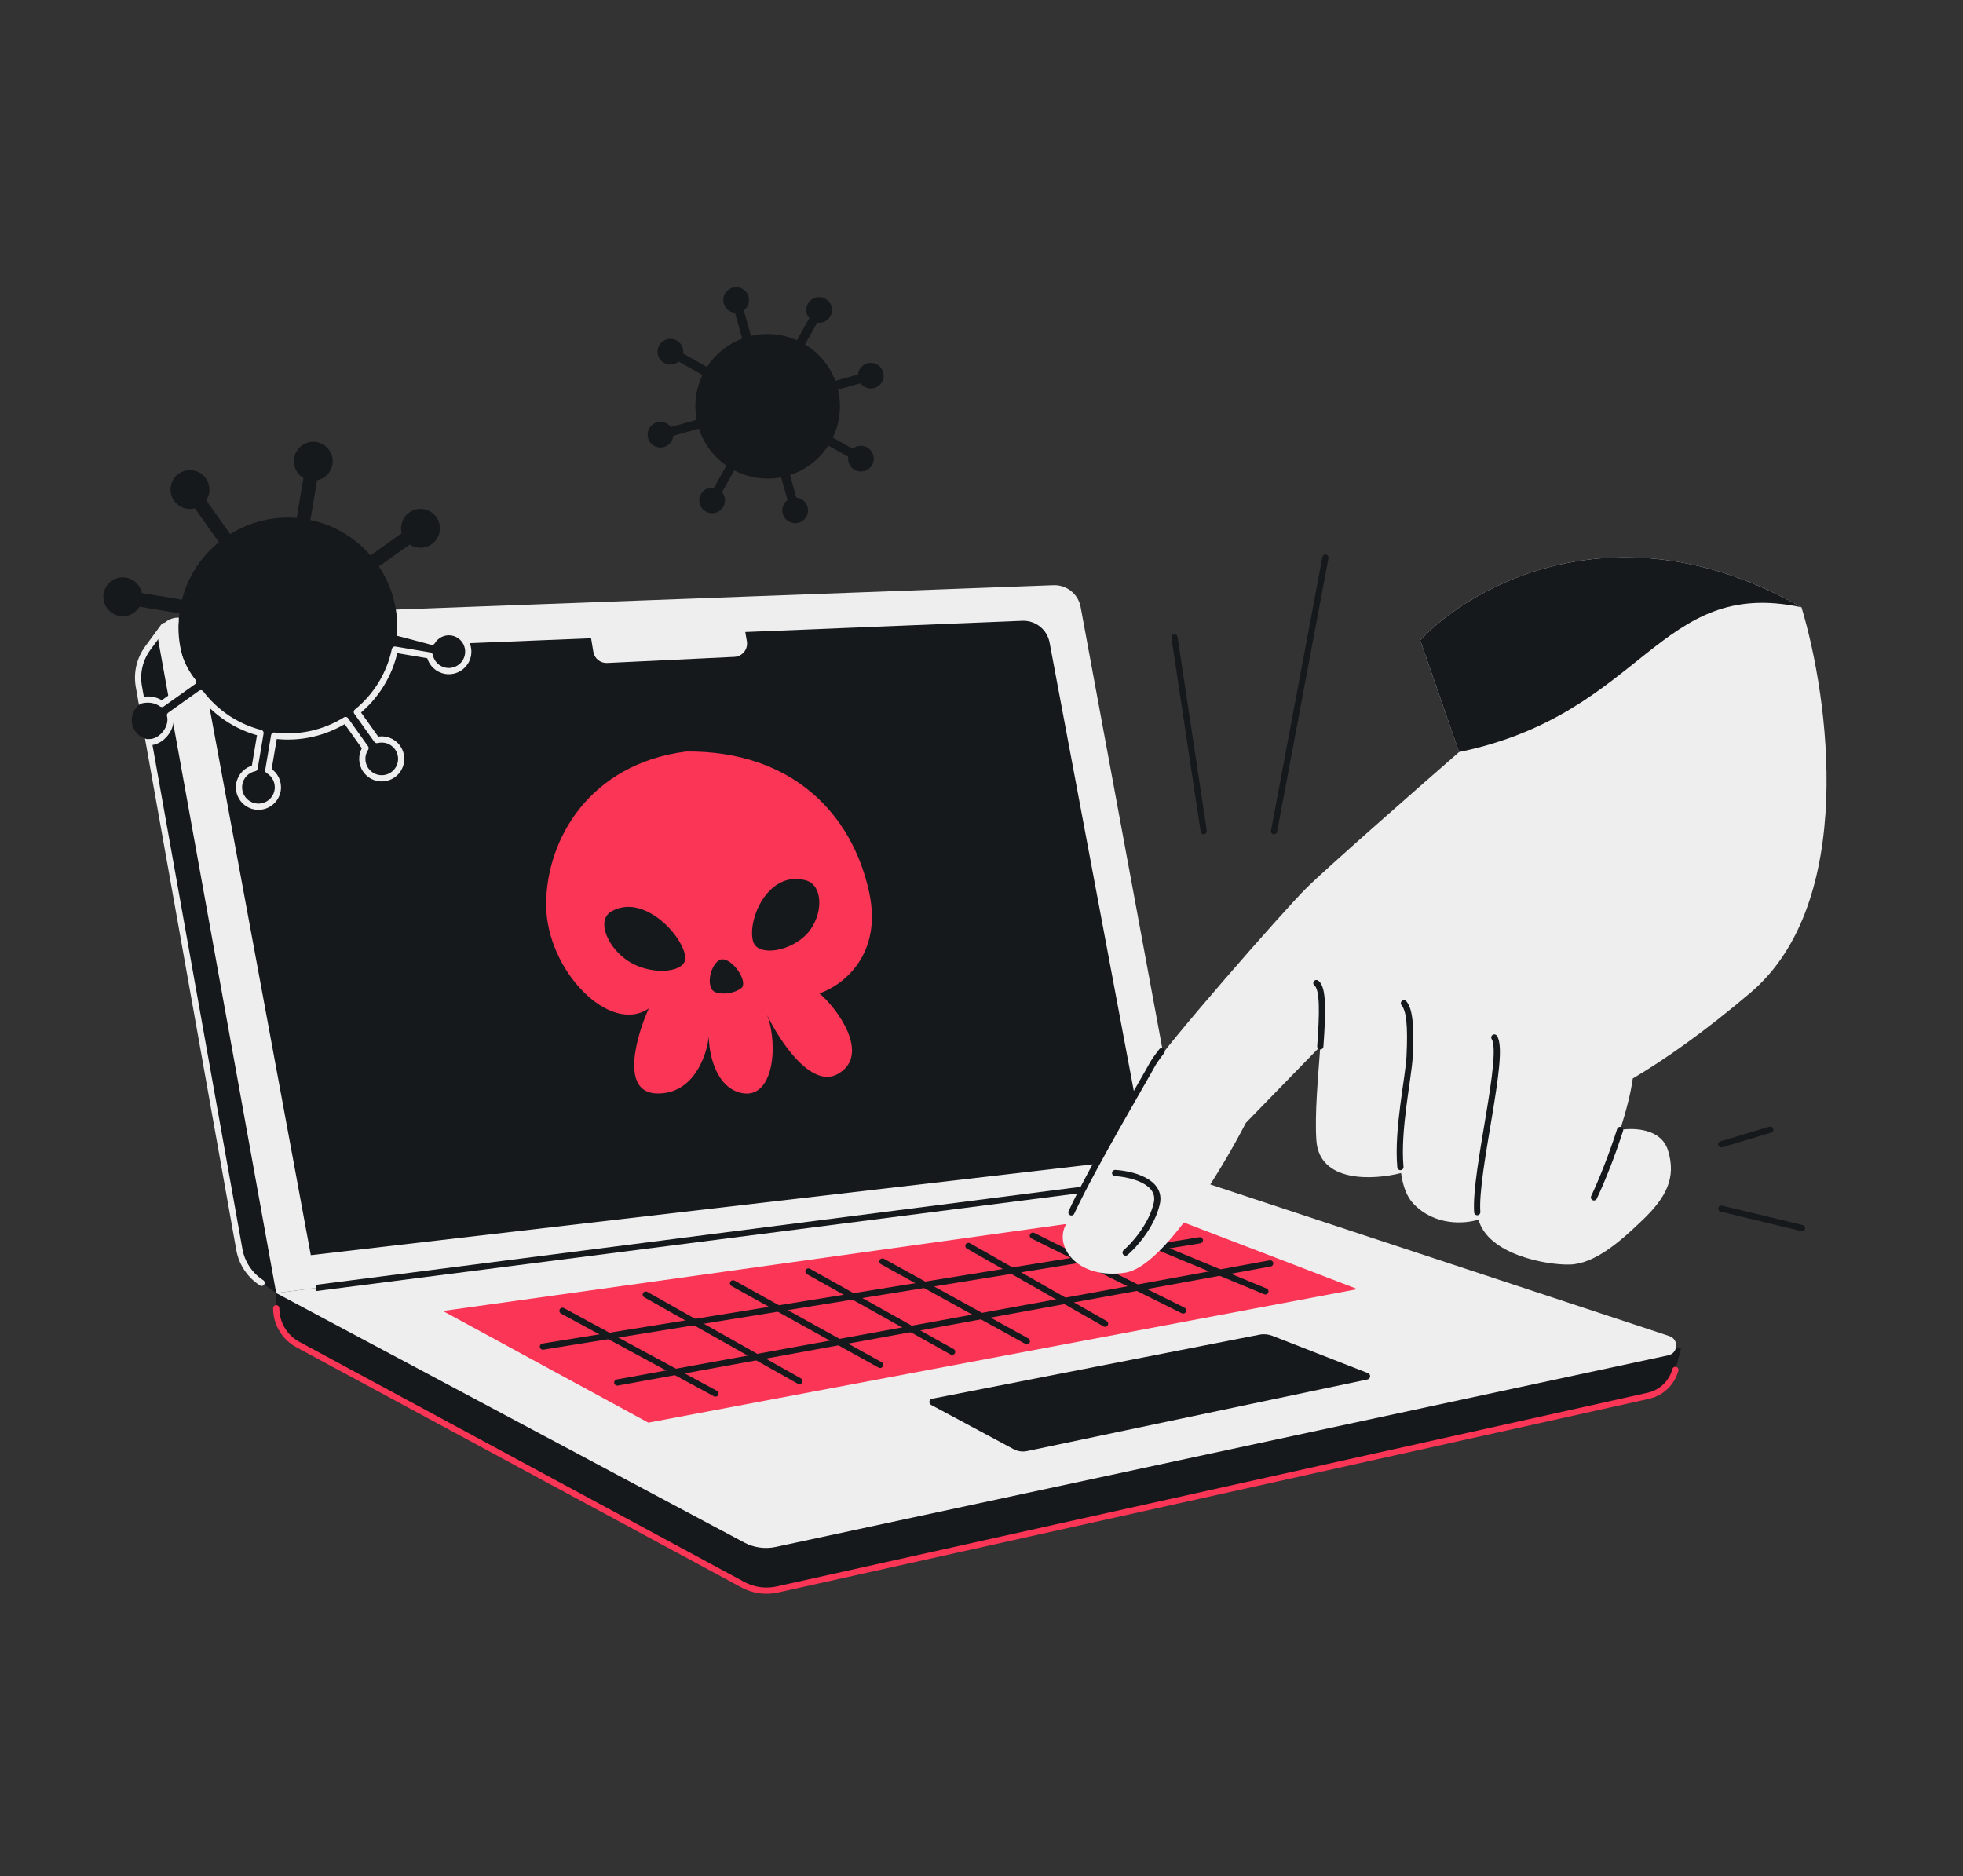
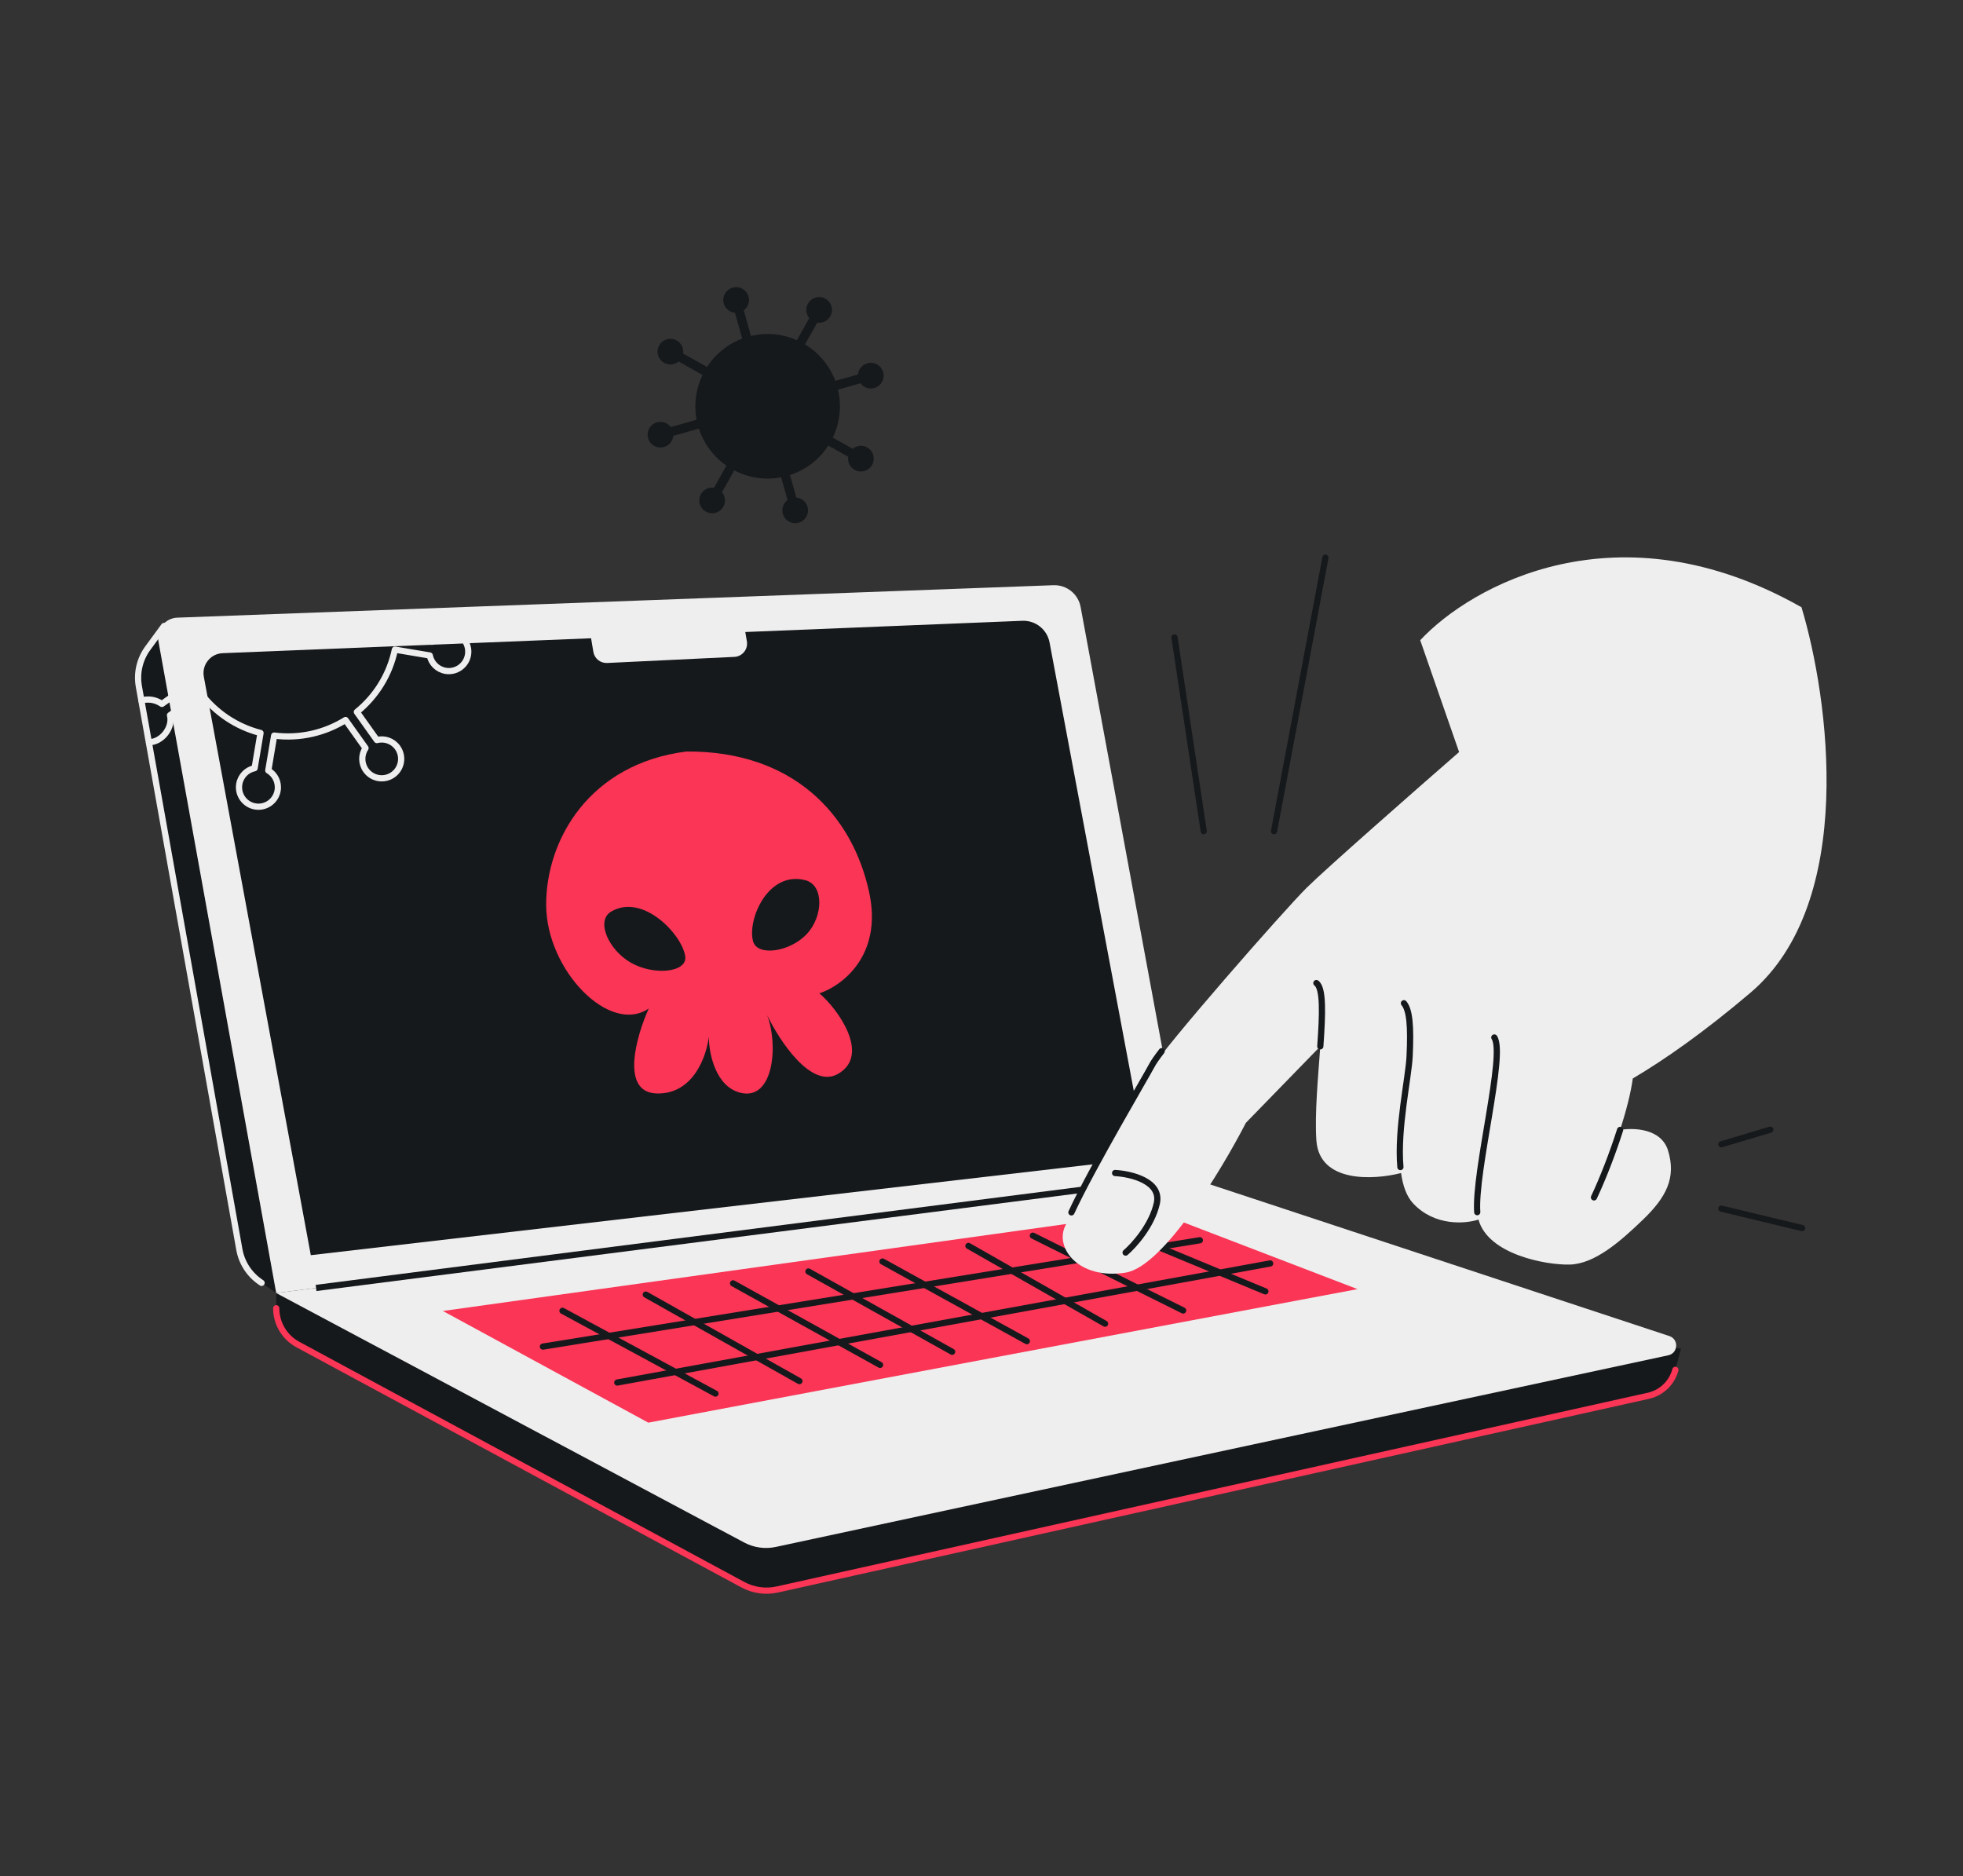
<svg xmlns="http://www.w3.org/2000/svg" width="632" height="604" viewBox="0 0 632 604" fill="none">
  <rect x="0" y="0" width="632" height="604" fill="#333333" stroke="none" />
  <g clip-path="url(#clip0_1781_344)">
    <path d="M88.931 416.272L50.57 203.191L46.898 208.926C44.717 212.332 43.9 216.435 44.611 220.417L77.068 402.261C77.817 406.456 80.2 410.181 83.695 412.619L88.931 416.272Z" fill="#16191C" />
    <path d="M52.823 201.513L47.571 208.674C44.971 212.219 43.937 216.674 44.71 221.002L77.063 402.263C77.811 406.457 80.195 410.183 83.689 412.62L84.217 412.989" stroke="#EEEEEE" stroke-width="2" stroke-linecap="round" />
    <path d="M331.437 399.682L541.208 434.162L539.761 439.622C538.428 444.654 534.401 448.522 529.32 449.652L250.269 511.7C246.497 512.538 242.548 511.99 239.148 510.155L96.242 433.032C91.737 430.6 88.928 425.893 88.928 420.774V416.272L331.437 399.682Z" fill="#16191C" />
    <path d="M88.929 421.159V421.159C88.929 426.04 91.607 430.529 95.903 432.847L239.148 510.153C242.549 511.989 246.497 512.537 250.269 511.698L530.699 449.345C534.933 448.403 538.289 445.179 539.4 440.986V440.986" stroke="#FA3556" stroke-width="2" stroke-linecap="round" />
    <path d="M381.829 378.731L88.925 416.272L239.576 496.573C242.702 498.24 246.317 498.746 249.781 498.002L537.115 436.308C540.318 435.62 540.559 431.14 537.448 430.113L381.829 378.731Z" fill="#EEEEEE" />
    <path d="M437.047 415.005L371.967 390.037L142.591 422.041L208.729 457.995L437.047 415.005Z" fill="#FA3556" />
-     <path d="M440.439 442.047L409.655 430.039C408.33 429.522 406.885 429.392 405.489 429.666L300.079 450.295C299.091 450.488 298.891 451.815 299.779 452.291L326.313 466.518C327.648 467.233 329.192 467.455 330.674 467.143L440.271 444.094C441.313 443.875 441.432 442.434 440.439 442.047Z" fill="#16191C" />
    <path d="M386.302 399.275L174.795 433.51M198.738 445.075L408.934 406.739" stroke="#16191C" stroke-width="2" stroke-linecap="round" />
    <path d="M407.398 415.737L354.849 393.951M332.538 397.801L380.915 421.88M311.791 401.096L355.779 426.134M330.601 431.759L284.119 406.119M260.279 409.333L306.548 435.174M283.346 439.393L236.013 413.15M207.915 416.766L257.377 444.616M230.344 448.634L181.095 421.989" stroke="#16191C" stroke-width="2" stroke-linecap="round" />
    <path d="M381.835 378.731L88.932 416.271L51.001 206.409C50.305 202.559 53.18 198.986 57.089 198.841L339.166 188.395C343.415 188.238 347.138 191.22 347.911 195.401L381.835 378.731Z" fill="#EEEEEE" />
    <path d="M381.835 378.731L101.764 414.627" stroke="#16191C" stroke-width="2" />
    <path d="M369.097 372.829L100.065 404.08L65.626 217.869C64.914 214.02 67.777 210.435 71.687 210.276L329.144 199.852C333.395 199.68 337.129 202.652 337.914 206.834L369.097 372.829Z" fill="#16191C" />
    <path d="M175.839 291.326C175.782 270.317 189.779 245.888 220.971 241.937C255.044 241.669 274.44 262.017 279.863 287.405C284.201 307.716 270.966 317.454 263.807 319.783C269.691 324.734 280.484 339.69 269.748 345.743C261.16 350.586 250.996 335.131 246.988 326.798C250.653 336.456 249.074 354.13 238.662 351.856C230.333 350.036 228.218 338.986 228.201 333.689C227.529 339.93 223.237 352.334 211.451 352.019C199.665 351.704 204.822 333.646 208.873 324.656C196.303 333.286 175.896 312.336 175.839 291.326Z" fill="#FA3556" />
    <path d="M196.733 293.49C206.93 287.411 219.694 300.867 220.628 307.97C221.251 313.014 210.604 314.193 203.084 309.902C195.929 305.82 191.762 296.454 196.733 293.49Z" fill="#16191C" />
-     <path d="M230.55 319.497C226.79 318.42 228.72 309.695 232.263 308.842C236.005 308.47 241.036 316.28 238.657 318.105C236.852 319.491 233.566 320.362 230.55 319.497Z" fill="#16191C" />
    <path d="M259.375 283.389C247.275 280.146 240.516 296.086 242.459 303.062C243.877 308.004 254.454 306.483 259.884 300.544C265.051 294.894 265.275 284.97 259.375 283.389Z" fill="#16191C" />
    <path d="M236.441 211.469L195.469 213.433C193.3 213.537 191.396 212.003 191.037 209.861L188.969 197.525L238.588 195.463L240.461 206.47C240.892 209.005 239.009 211.346 236.441 211.469Z" fill="#EEEEEE" />
    <path d="M563.566 319.592C597.868 290.456 588.816 224.721 580.002 195.496C520.871 161.981 473.528 188.605 457.248 206.107L469.765 242.108C455.924 254.171 426.731 279.797 420.692 285.798C413.142 293.298 374.996 336.847 370.426 344.487C365.857 352.128 346.585 387.419 343.009 394.552C339.433 401.684 347.272 412.075 362.397 409.696C374.497 407.793 393.258 376.749 401.125 361.466L425.078 336.847C424.36 346.857 423.246 358.533 423.813 367.089C424.729 380.931 442.376 379.884 451.084 377.63C451.645 381.674 452.831 385.126 454.979 387.419C461.945 394.859 471.899 393.98 476.005 392.61C479.091 403.897 497.878 407.303 505.395 407.101C513.415 406.884 521.6 399.747 528.998 392.61C536.397 385.473 539.769 379.201 537.019 370.333C534.819 363.239 525.823 362.996 521.6 363.761C523.547 357.669 525.087 351.734 525.682 347.197C535.826 341.202 548.553 332.344 563.566 319.592Z" fill="#EEEEEE" />
-     <path d="M457.245 206.107L469.761 242.108C529.521 229.712 533.771 185.616 579.999 195.496C520.867 161.981 473.525 188.605 457.245 206.107Z" fill="#16191C" />
    <path d="M513.186 385.473C515.898 379.746 519.088 371.622 521.6 363.761M475.604 390.231C474.687 377.038 484.77 339.406 481.104 333.999M452 322.968C453.833 325.131 454.291 330.322 453.833 340.054C453.505 347.016 449.778 363.492 450.868 375.713M423.813 316.48C426.13 318.12 425.811 326.613 425.078 336.847M359.015 377.63C364.16 377.914 374.046 380.268 372.438 387.42C370.829 394.571 365.074 400.949 362.397 403.244M374.007 338.405C372.616 340.211 371.386 341.935 370.821 343.037C369.352 345.9 351.661 375.796 344.948 390.303" stroke="#16191C" stroke-width="2" stroke-linecap="round" />
    <path d="M426.728 179.529L410.187 267.58M387.542 267.58L378.137 205.211M569.966 363.671L554.189 368.385M554.189 389.091L580.202 395.356" stroke="#16191C" stroke-width="2" stroke-linecap="round" />
    <path fill-rule="evenodd" clip-rule="evenodd" d="M240.99 95.457C241.467 97.157 240.809 98.908 239.47 99.901L241.784 108.146C246.903 106.93 252.06 107.513 256.563 109.508L260.545 102.419C259.48 101.139 259.254 99.284 260.118 97.746C261.238 95.754 263.76 95.046 265.752 96.165C267.745 97.284 268.453 99.806 267.333 101.798C266.469 103.337 264.767 104.11 263.119 103.866L259.184 110.873C263.539 113.503 267.046 117.558 268.936 122.606L276.24 120.556C276.392 118.898 277.544 117.427 279.243 116.95C281.443 116.332 283.728 117.615 284.345 119.816C284.963 122.016 283.679 124.3 281.479 124.917C279.78 125.394 278.031 124.737 277.038 123.4L269.797 125.432C271.073 130.806 270.365 136.223 268.124 140.879L274.522 144.473C275.802 143.408 277.657 143.183 279.195 144.047C281.188 145.166 281.895 147.688 280.776 149.681C279.657 151.673 277.135 152.381 275.142 151.262C273.603 150.397 272.831 148.695 273.075 147.047L266.678 143.454C263.867 147.793 259.608 151.218 254.351 152.925L256.386 160.176C258.047 160.327 259.52 161.479 259.997 163.18C260.614 165.38 259.331 167.664 257.131 168.281C254.931 168.899 252.647 167.616 252.029 165.416C251.553 163.718 252.208 161.97 253.544 160.977L251.49 153.66C246.196 154.671 240.91 153.786 236.398 151.436L232.457 158.453C233.523 159.733 233.748 161.588 232.884 163.127C231.765 165.119 229.242 165.827 227.25 164.708C225.257 163.589 224.55 161.067 225.669 159.074C226.533 157.536 228.234 156.763 229.881 157.007L233.869 149.908C229.824 147.101 226.642 143.002 225.017 137.999L216.76 140.316C216.608 141.974 215.456 143.444 213.757 143.921C211.557 144.539 209.272 143.256 208.655 141.056C208.037 138.855 209.321 136.571 211.521 135.954C213.22 135.477 214.97 136.134 215.963 137.472L224.282 135.138C223.318 130.099 224.073 125.067 226.174 120.704L218.492 116.388C217.211 117.455 215.355 117.681 213.815 116.817C211.823 115.698 211.115 113.175 212.234 111.183C213.353 109.191 215.876 108.483 217.868 109.602C219.406 110.466 220.179 112.166 219.936 113.812L227.621 118.129C230.254 114.066 234.156 110.806 238.958 109.007L236.626 100.696C234.968 100.543 233.499 99.391 233.023 97.693C232.405 95.493 233.688 93.209 235.888 92.591C238.088 91.974 240.373 93.257 240.99 95.457Z" fill="#16191C" />
-     <path fill-rule="evenodd" clip-rule="evenodd" d="M107.037 149.523C106.594 152.159 104.564 154.131 102.091 154.626L99.941 167.404C107.732 169.041 114.416 173.166 119.293 178.8L129.315 171.664C128.682 169.225 129.57 166.541 131.745 164.992C134.562 162.986 138.471 163.644 140.477 166.461C142.482 169.278 141.825 173.187 139.008 175.192C136.832 176.741 134.005 176.702 131.906 175.305L122 182.358C126.266 188.767 128.452 196.579 127.784 204.708L139.103 206.613C140.381 204.44 142.907 203.17 145.54 203.613C148.95 204.186 151.249 207.416 150.676 210.826C150.102 214.235 146.873 216.535 143.463 215.961C140.829 215.518 138.858 213.491 138.361 211.019L127.14 209.132C125.421 217.311 120.959 224.269 114.888 229.198L121.328 238.243C123.768 237.611 126.451 238.499 128 240.674C130.006 243.491 129.348 247.4 126.531 249.405C123.714 251.411 119.805 250.753 117.8 247.936C116.25 245.76 116.29 242.933 117.687 240.834L111.248 231.79C104.602 235.917 96.563 237.859 88.267 236.805L86.377 248.043C88.552 249.32 89.825 251.848 89.382 254.484C88.808 257.893 85.579 260.193 82.169 259.619C78.759 259.045 76.46 255.816 77.034 252.406C77.476 249.775 79.501 247.805 81.969 247.306L83.876 235.966C75.977 233.936 69.312 229.316 64.652 223.189L54.732 230.252C55.365 232.692 54.477 235.378 52.302 236.927C49.485 238.932 45.576 238.274 43.57 235.458C41.564 232.641 42.222 228.732 45.039 226.726C47.214 225.178 50.041 225.217 52.139 226.612L62.175 219.467C58.448 213.016 56.736 205.352 57.738 197.456L44.941 195.304C43.663 197.475 41.138 198.745 38.505 198.302C35.095 197.728 32.796 194.499 33.369 191.089C33.943 187.679 37.172 185.38 40.582 185.954C43.216 186.397 45.188 188.425 45.684 190.897L58.576 193.066C60.507 185.547 64.785 179.146 70.475 174.528L62.742 163.667C60.301 164.301 57.614 163.414 56.065 161.237C54.059 158.421 54.717 154.511 57.533 152.506C60.35 150.5 64.259 151.158 66.265 153.975C67.813 156.149 67.774 158.974 66.381 161.072L74.116 171.936C80.34 168.073 87.785 166.126 95.517 166.761L97.684 153.88C95.515 152.602 94.246 150.078 94.689 147.446C95.262 144.036 98.492 141.737 101.901 142.311C105.311 142.884 107.611 146.114 107.037 149.523Z" fill="#16191C" />
    <path d="M129 203.936L139.103 206.613C140.381 204.44 142.907 203.17 145.54 203.613C148.95 204.186 151.249 207.416 150.676 210.826C150.102 214.235 146.873 216.535 143.463 215.961C140.829 215.518 138.858 213.491 138.362 211.019L127.14 209.132C125.421 217.311 120.959 224.269 114.888 229.198L121.328 238.243C123.768 237.611 126.451 238.499 128 240.674C130.006 243.491 129.348 247.4 126.531 249.405C123.715 251.411 119.805 250.753 117.8 247.936C116.25 245.76 116.29 242.933 117.687 240.834L111.248 231.79C104.602 235.917 96.563 237.859 88.267 236.805L86.377 248.043C88.552 249.32 89.825 251.848 89.382 254.484C88.808 257.893 85.579 260.193 82.169 259.619C78.759 259.045 76.46 255.816 77.034 252.406C77.476 249.775 79.501 247.805 81.969 247.306L83.876 235.966C75.978 233.936 69.312 229.316 64.652 223.189L54.732 230.252C55.765 234.233 52.083 238.936 48 238.936M45.5 225.436C48 224.936 50.041 225.217 52.139 226.612L62.175 219.467C58.5 214.936 55.498 207.832 56.5 199.936" stroke="#EEEEEE" stroke-width="2" stroke-linecap="round" stroke-linejoin="round" />
  </g>
  <defs>
    <clipPath id="clip0_1781_344">
      <rect x="32" y="32" width="568" height="540" rx="48" fill="white" />
    </clipPath>
  </defs>
</svg>